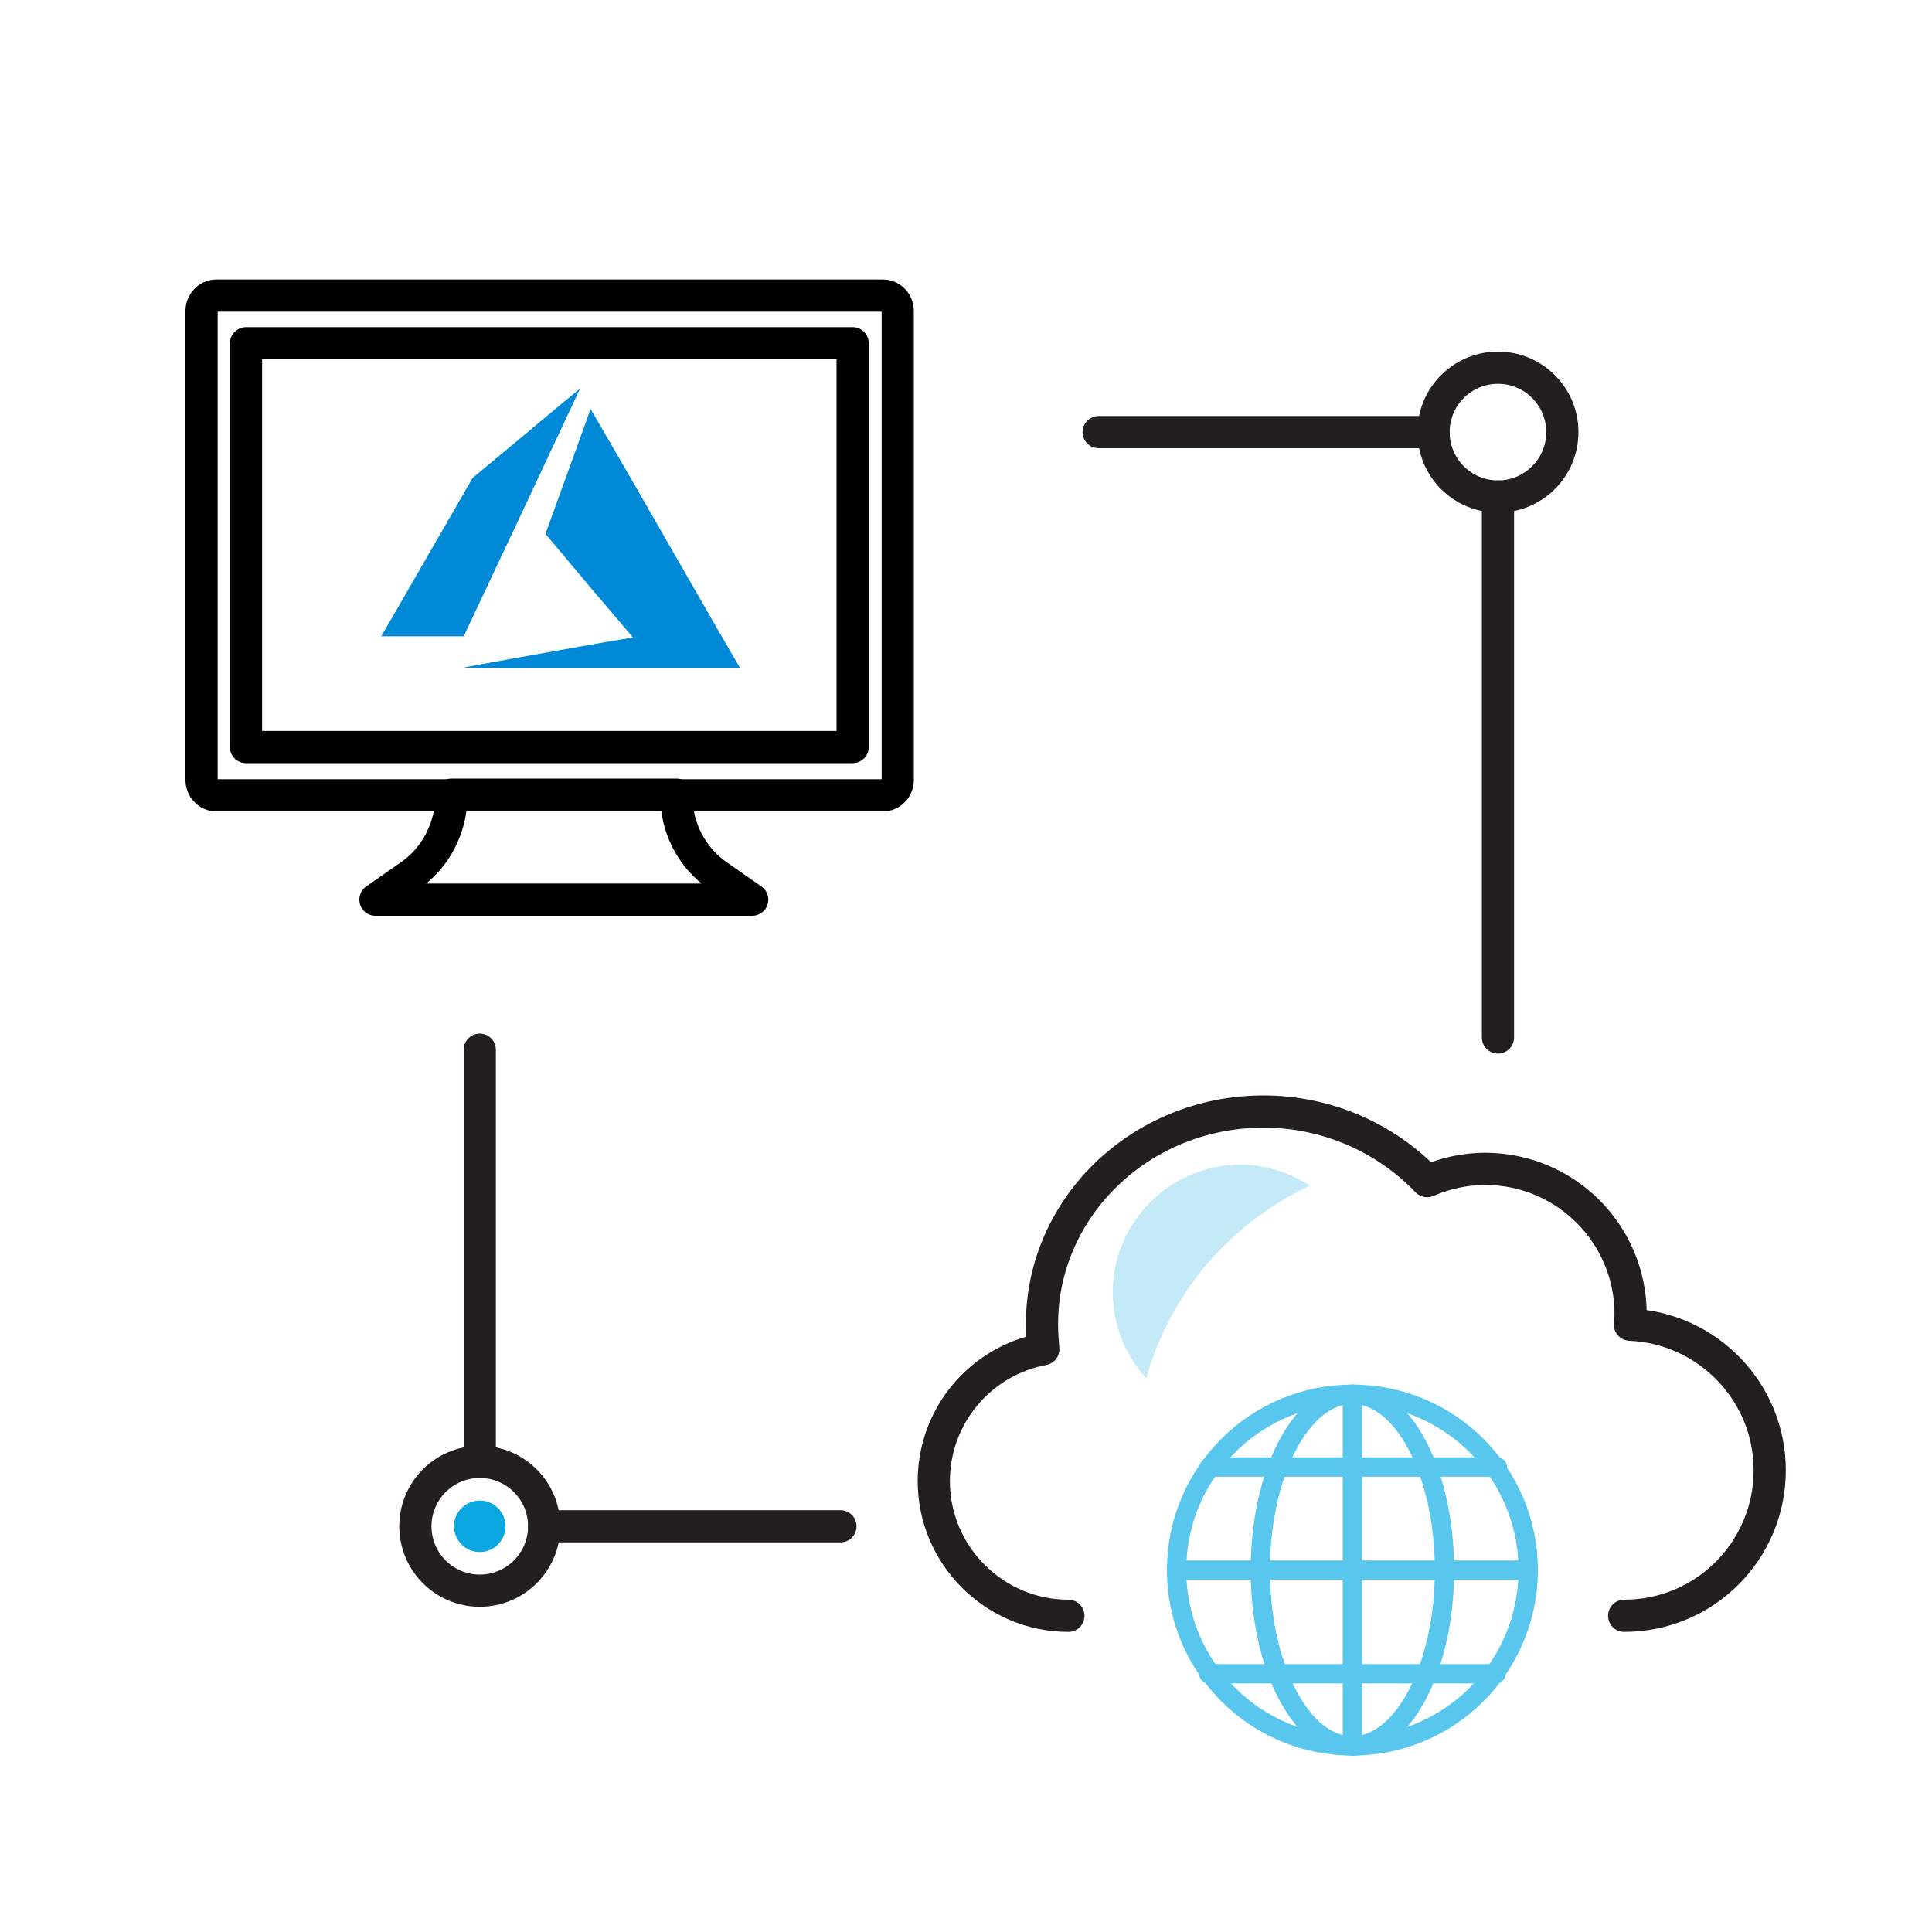
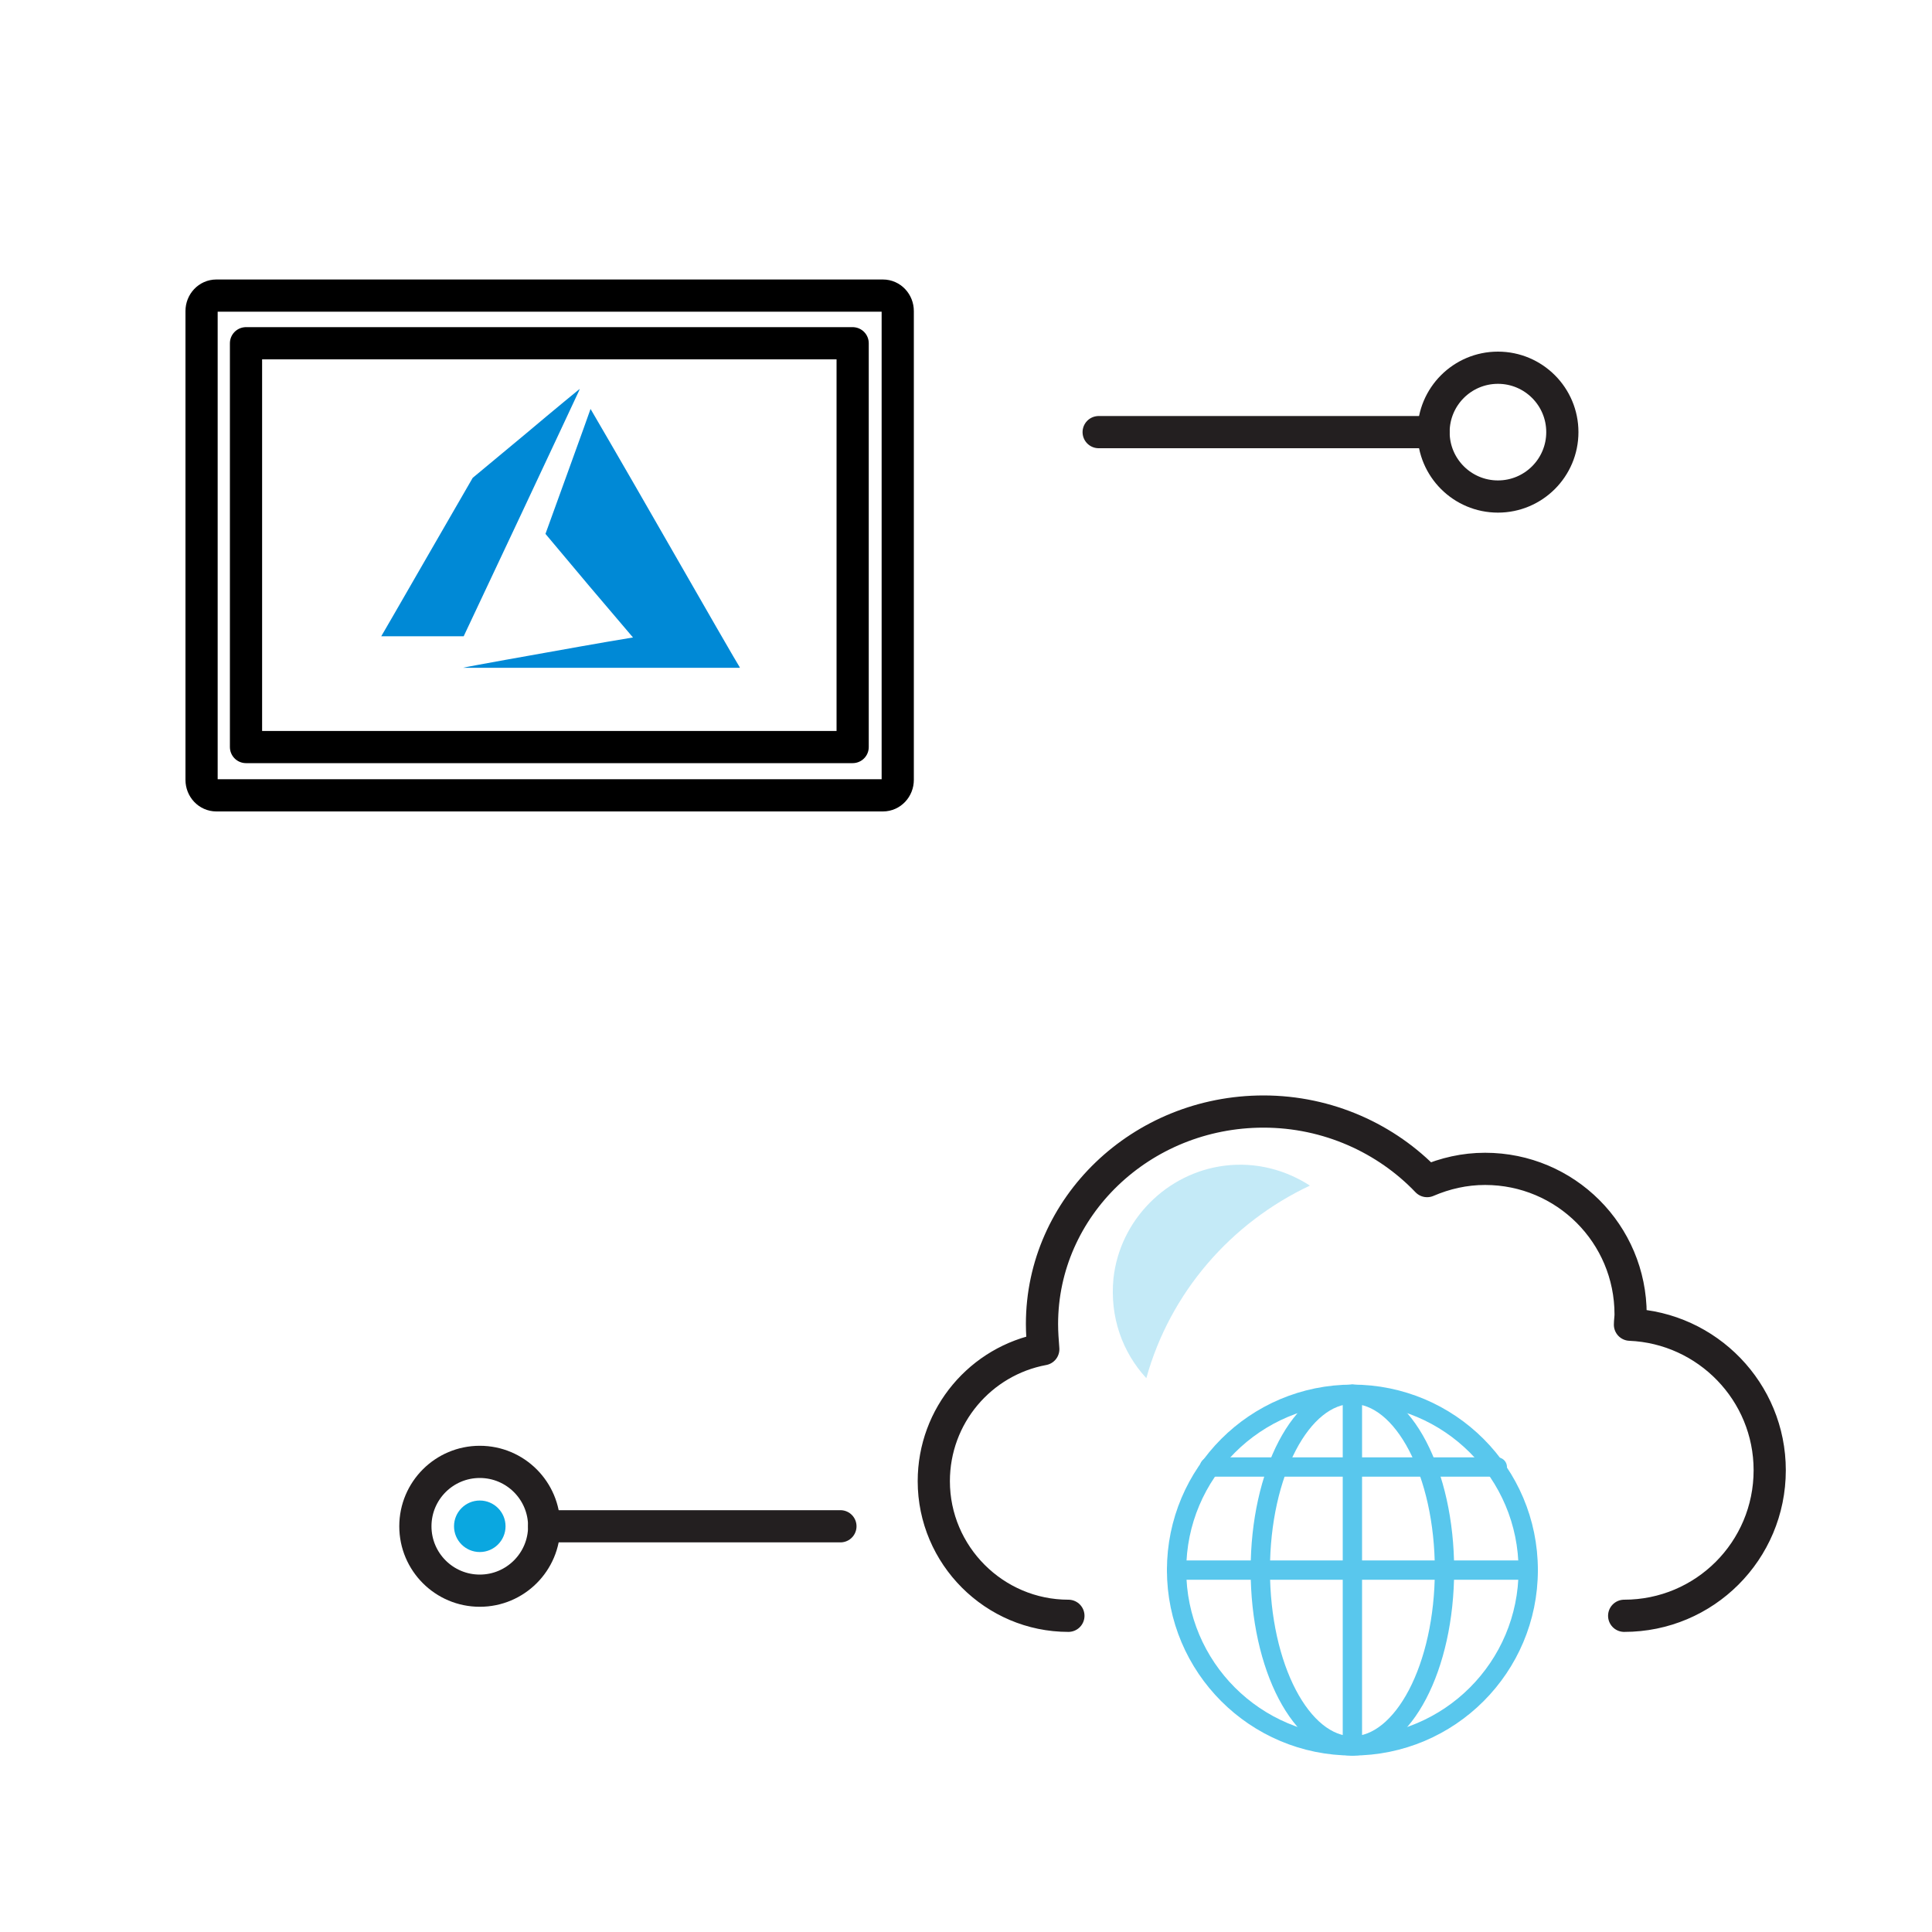
<svg xmlns="http://www.w3.org/2000/svg" version="1.1" id="Layer_1" x="0px" y="0px" viewBox="0 0 300 300" style="enable-background:new 0 0 300 300;" xml:space="preserve">
  <style type="text/css">
	.st0{fill:none;stroke:#000000;stroke-width:5;stroke-linecap:round;stroke-linejoin:round;stroke-miterlimit:10;}
	.st1{fill:none;stroke:#231F20;stroke-width:5;stroke-linecap:round;stroke-linejoin:round;stroke-miterlimit:10;}
	.st2{fill:#0AA7E0;}
	.st3{fill:none;stroke:#59C7ED;stroke-width:3;stroke-linecap:round;stroke-linejoin:round;stroke-miterlimit:10;}
	.st4{opacity:0.24;fill:#0AA7E0;enable-background:new    ;}
	.st5{fill:#0089D6;}
</style>
  <g>
    <g>
      <path class="st0" d="M137.1,123.5H33.6c-1.3,0-2.3-1.1-2.3-2.4V48.3c0-1.3,1-2.4,2.3-2.4h103.5c1.3,0,2.3,1.1,2.3,2.4v72.8    C139.4,122.4,138.4,123.5,137.1,123.5z" />
-       <path class="st0" d="M116.8,139.7H87.6H58.3l5.3-3.7c4.1-2.8,6.5-7.5,6.5-12.6l0,0h17.4H105l0,0c0,5.1,2.4,9.8,6.5,12.6    L116.8,139.7z" />
    </g>
  </g>
  <rect x="38.2" y="53.3" class="st0" width="94.2" height="62.7" />
  <circle class="st1" cx="232.6" cy="67.1" r="10" />
  <line class="st1" x1="222.6" y1="67.1" x2="170.6" y2="67.1" />
-   <line class="st1" x1="232.6" y1="77.1" x2="232.6" y2="161.1" />
  <circle class="st1" cx="74.5" cy="237" r="10" />
-   <line class="st1" x1="74.5" y1="227" x2="74.5" y2="163" />
  <line class="st1" x1="84.5" y1="237" x2="130.5" y2="237" />
  <circle class="st2" cx="74.5" cy="237" r="4" />
  <path class="st1" d="M252.2,250.9c12.5,0,22.6-10.1,22.6-22.6c0-12.2-9.7-22.1-21.7-22.6c0-0.5,0.1-1.1,0.1-1.6  c0-12.5-10.1-22.6-22.6-22.6c-3.2,0-6.2,0.7-9,1.9c-6.3-6.6-15.4-10.8-25.4-10.8c-19,0-34.4,14.8-34.4,33c0,1.3,0.1,2.6,0.2,3.9  c-9.7,1.8-17,10.3-17,20.5c0,11.5,9.4,20.9,20.9,20.9" />
  <g>
    <circle class="st3" cx="210" cy="243.8" r="27.3" />
    <ellipse class="st3" cx="210" cy="243.8" rx="14.3" ry="27.3" />
    <line class="st3" x1="210" y1="216.5" x2="210" y2="271.1" />
    <line class="st3" x1="182.7" y1="243.8" x2="237.3" y2="243.8" />
    <line class="st3" x1="187.8" y1="227.8" x2="232.5" y2="227.8" />
-     <line class="st3" x1="187.7" y1="259.9" x2="232.3" y2="259.9" />
  </g>
  <g>
    <path class="st4" d="M203.4,184.1c-3.7-2.4-8.3-3.7-13.2-3.1c-9,1.1-16.3,8.4-17.3,17.5c-0.6,6,1.4,11.5,5.1,15.5   C181.7,200.7,191.1,189.9,203.4,184.1z" />
  </g>
  <path class="st5" d="M85,101.3C92.2,100,98.1,99,98.2,99l0.1,0l-6.8-8c-3.7-4.4-6.8-8.1-6.8-8.1c0,0,7-19.3,7-19.4  c0,0,4.8,8.2,11.5,19.9c6.3,11,11.5,20,11.6,20.1l0.1,0.2l-21.5,0l-21.5,0C72,103.6,85,101.3,85,101.3z" />
  <path class="st5" d="M59.2,98.8c0,0,3.2-5.5,7.1-12.3l7.1-12.3l8.3-6.9c4.5-3.8,8.3-6.9,8.3-6.9s0,0.1-0.1,0.3  c-0.1,0.2-4.1,8.8-9,19.2L72,98.8l-6.4,0C62.1,98.8,59.2,98.8,59.2,98.8z" />
</svg>